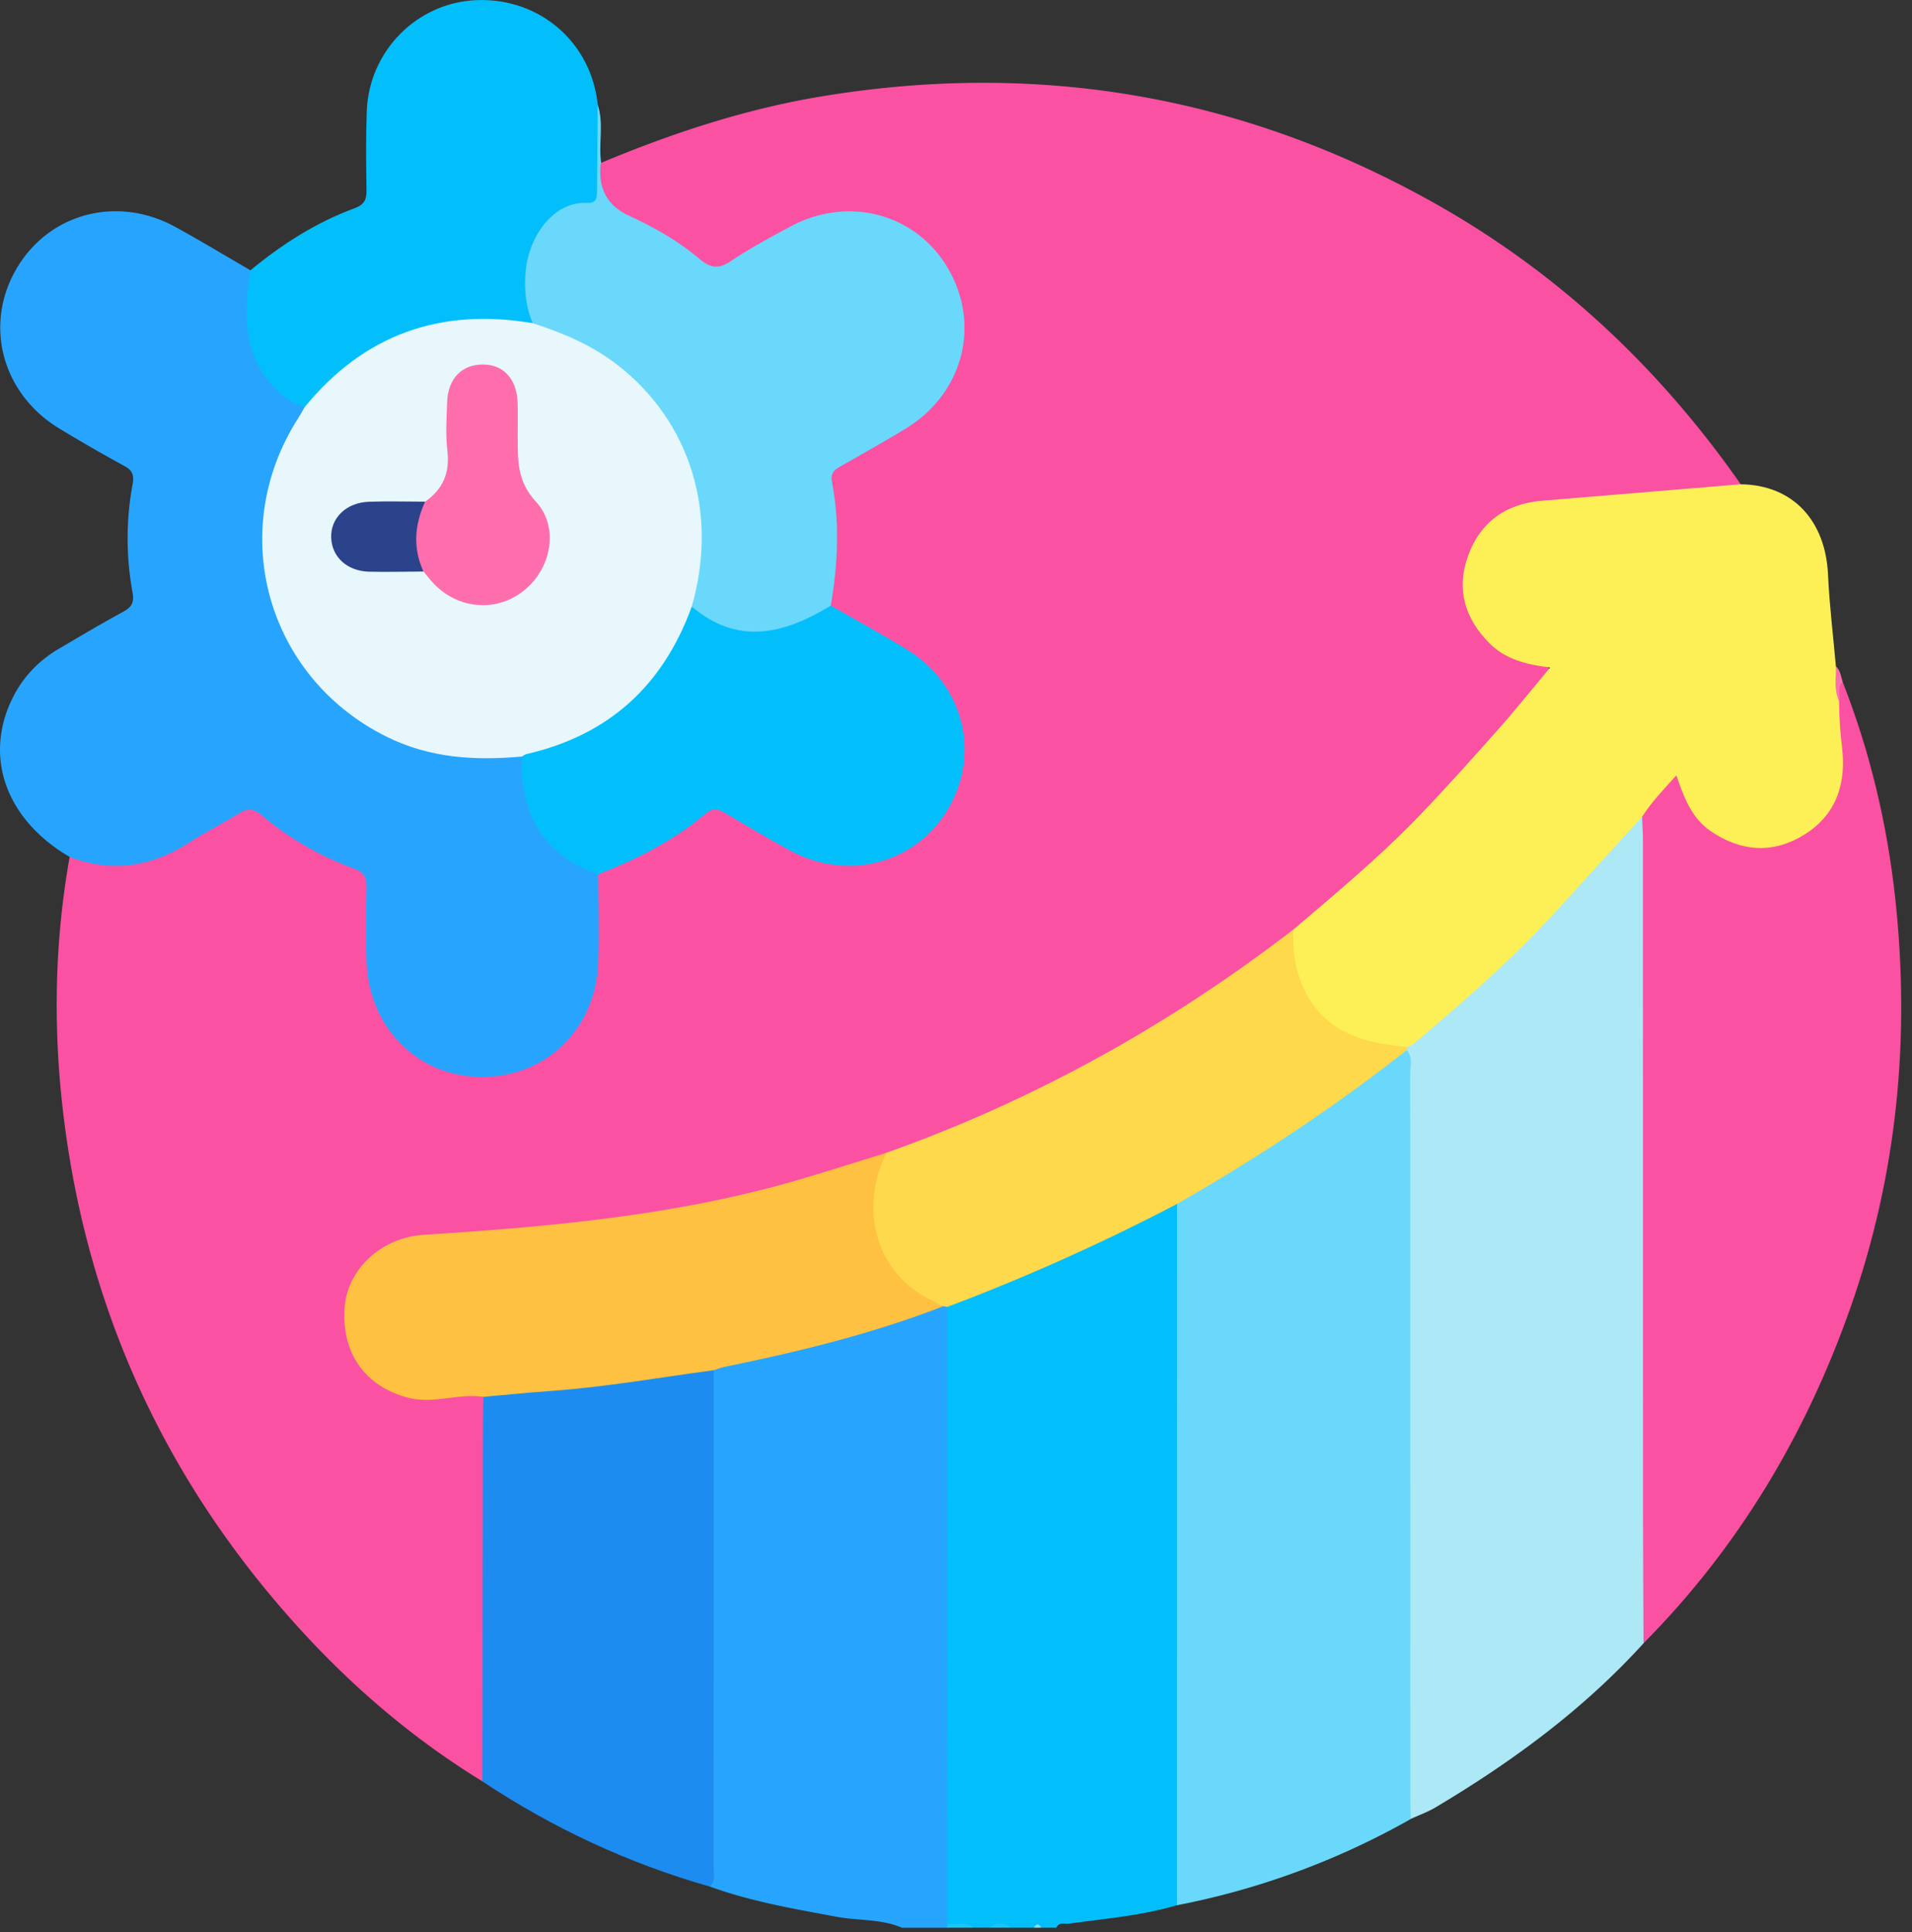
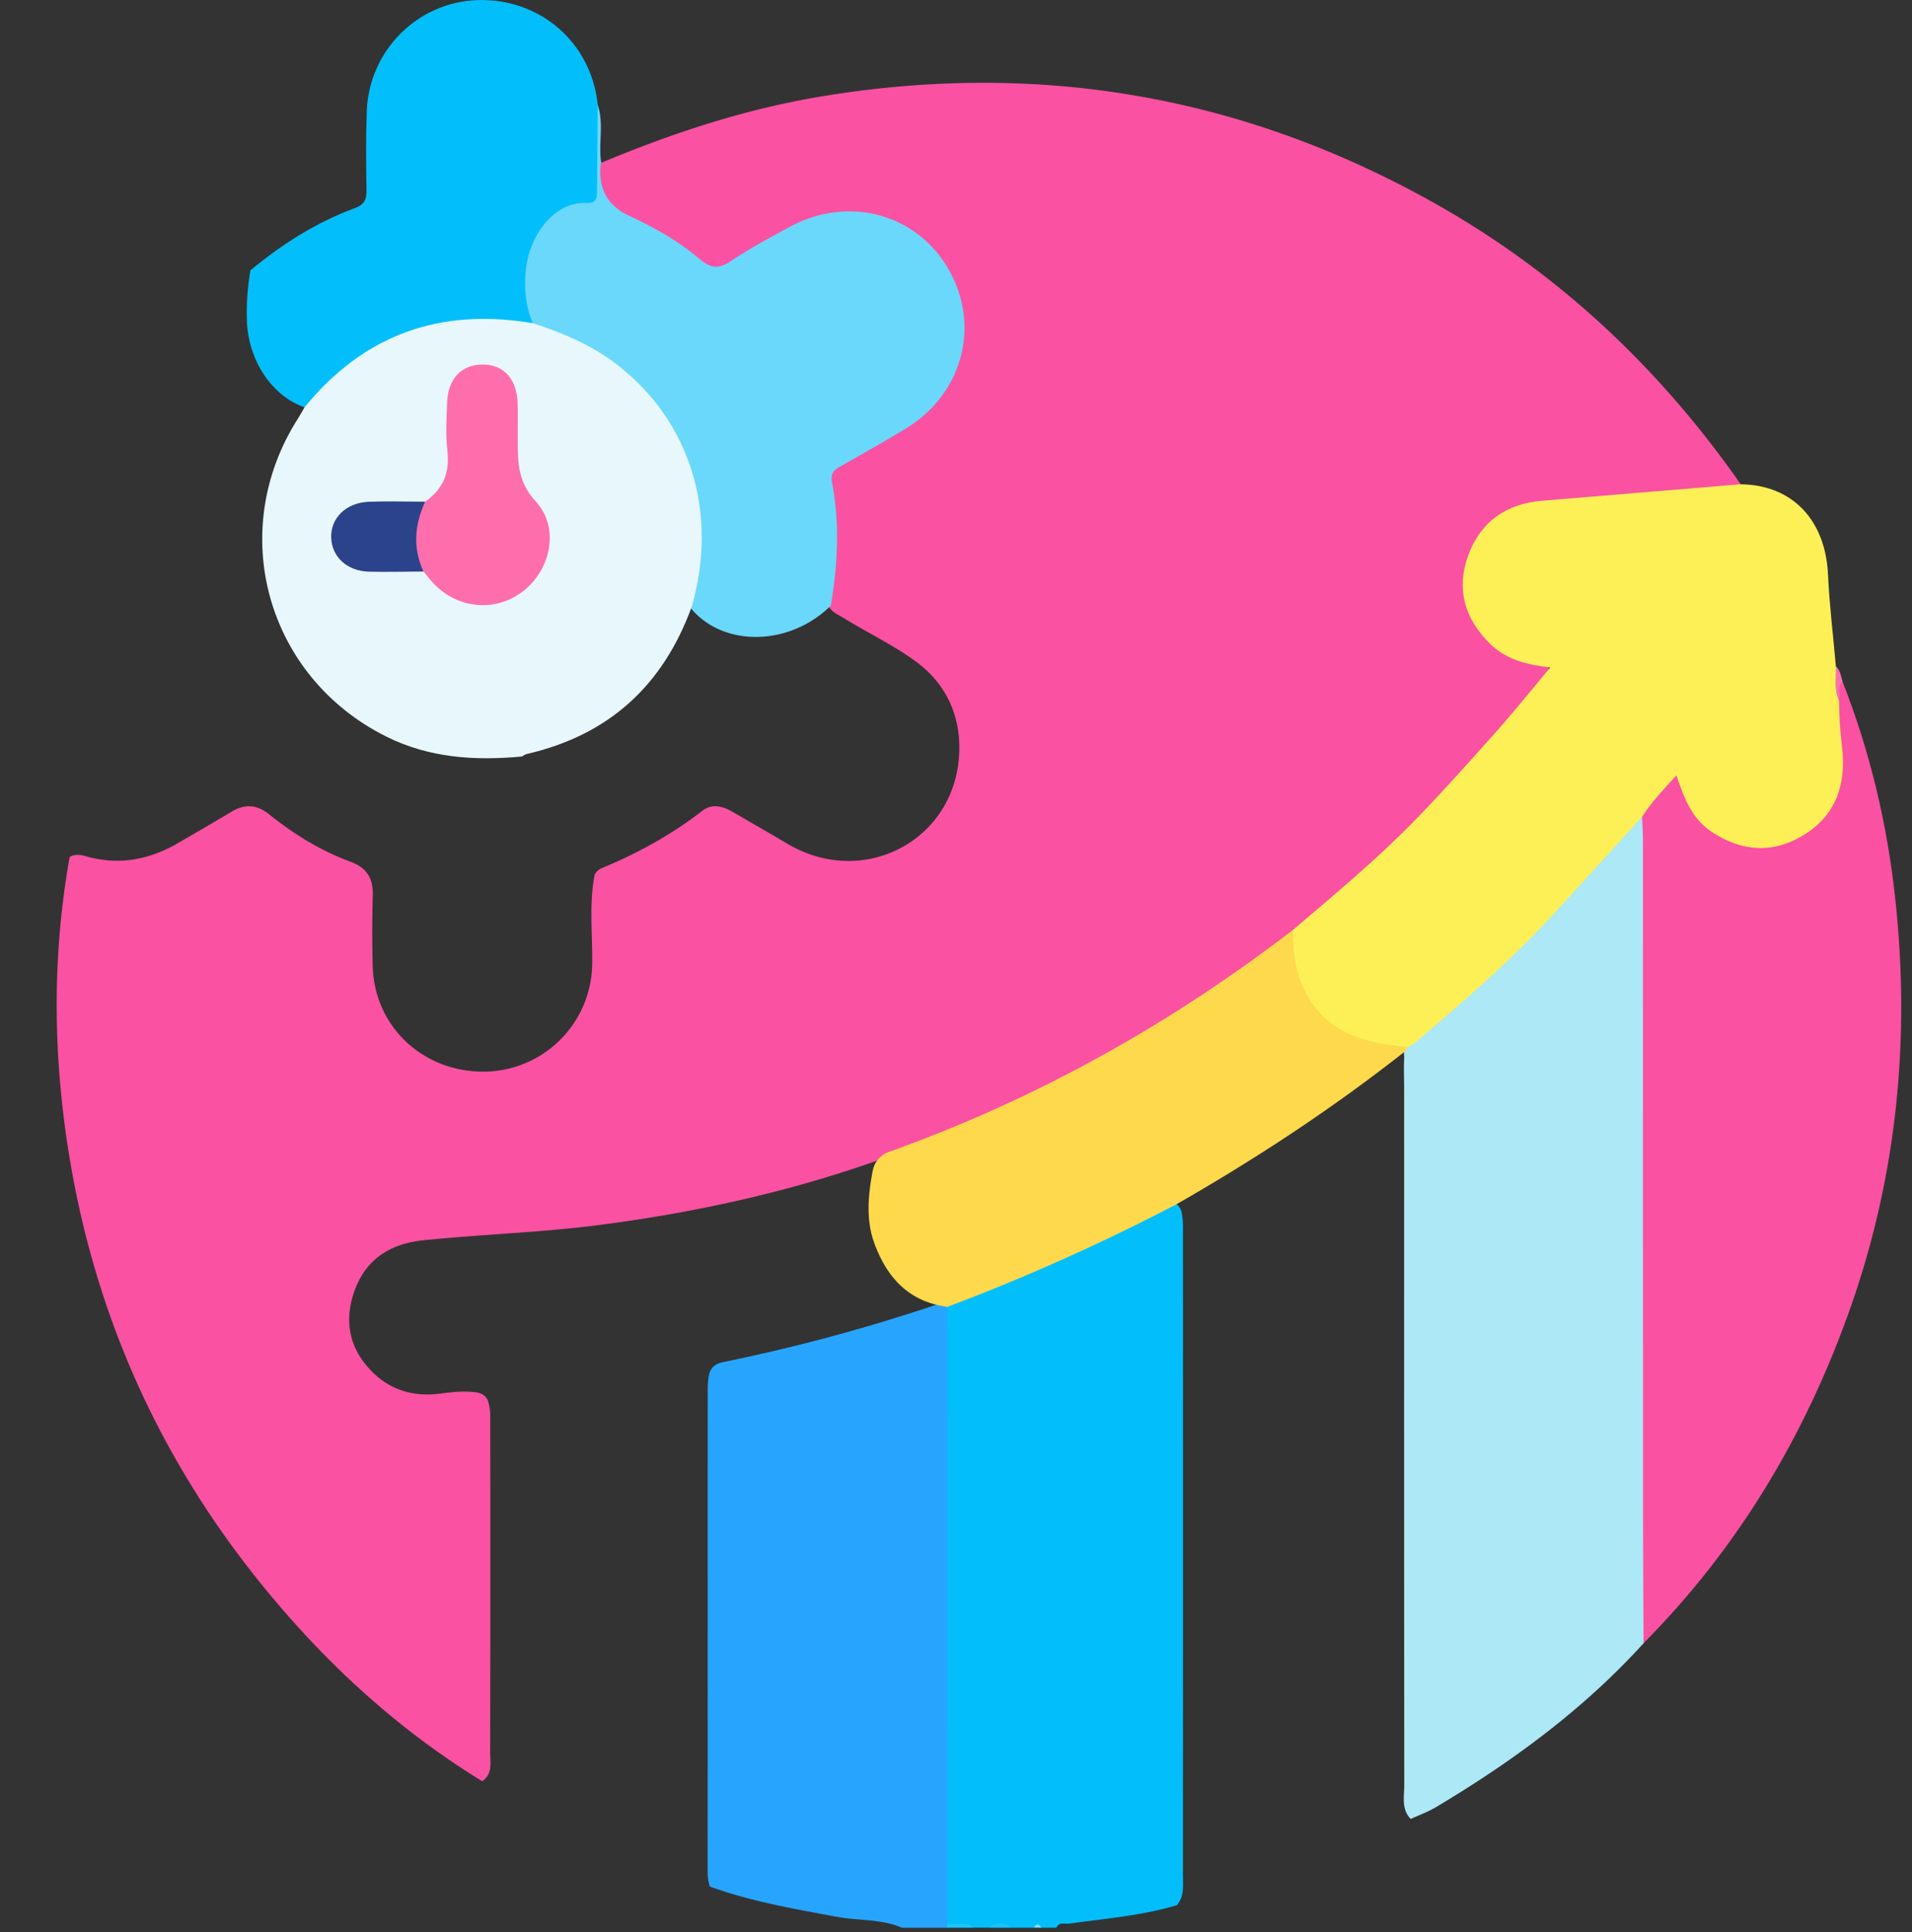
<svg xmlns="http://www.w3.org/2000/svg" width="96" height="97" fill="none">
  <rect width="100%" height="100%" fill="#333333" stroke="none" />
  <path d="M59.091 95.653c-1.762.526-3.59.67-5.398.924-.224.033-.513-.106-.652.205h-.756c-.127-.12-.252-.12-.379 0h-1.135a1.44 1.44 0 00-1.135 0h-.756c-.445-.3-1.057.165-1.464-.316-.197-.415-.163-.862-.163-1.3-.004-9.38-.004-18.76 0-28.14 0-.377-.01-.756.07-1.128.114-.496.514-.67.932-.833 3.363-1.304 6.692-2.683 9.856-4.436.383-.212.855-.559 1.183.123.12.402.102.813.102 1.222.002 10.713.004 21.424-.002 32.137 0 .528.082 1.081-.301 1.538l-.002.004z" fill="#02BFFB" />
  <path d="M47.558 65.618c0 10.324.004 20.647.006 30.97.064.046.083.09.06.133-.022.042-.043.065-.066.065H45.29c-1.046-.453-2.186-.347-3.276-.55-2.15-.401-4.308-.767-6.374-1.52-.104-.302-.111-.615-.111-.931.009-7.905 0-15.81.005-23.715 0-.346-.007-.693.063-1.034.08-.385.339-.576.71-.65a89.76 89.76 0 0010.698-2.88c.089-.03.185-.028.278-.032.11.013.201.06.275.144z" fill="#27A5FE" />
  <path d="M47.558 96.784c0-.067.004-.13.006-.197.437.083.922-.165 1.318.197h-1.324z" fill="#1BC5FB" />
  <path d="M49.637 96.784c.379-.284.756-.29 1.135 0h-1.135z" fill="#17C4FB" />
  <path d="M51.904 96.784c.127-.207.252-.235.38 0h-.38z" fill="#82DFFD" />
  <path d="M24.217 89.432c-4.257-2.607-7.876-5.943-11.014-9.797-5.278-6.484-8.558-13.886-9.812-22.147-.732-4.813-.752-9.648.106-14.462.337-.205.676-.07 1.004.013 1.586.401 3.049.095 4.441-.714.898-.522 1.796-1.039 2.687-1.573.67-.402 1.267-.364 1.902.146 1.232.987 2.573 1.817 4.06 2.362.84.31 1.156.853 1.126 1.727a63.054 63.054 0 00-.004 3.49c.063 3.03 2.497 5.345 5.584 5.326a5.47 5.47 0 005.436-5.383c.026-1.503-.169-3.015.127-4.512a.712.712 0 01.34-.314c1.808-.75 3.51-1.683 5.061-2.884.487-.377 1.012-.242 1.505.042.925.534 1.851 1.065 2.77 1.61 3.833 2.274 8.48-.18 8.628-4.615.061-1.842-.672-3.445-2.217-4.563-1.121-.812-2.375-1.411-3.552-2.135-.292-.18-.625-.303-.802-.633-.144-.379-.015-.752.042-1.117a14.86 14.86 0 00-.05-4.79c-.124-.722.158-1.131.742-1.455a79.941 79.941 0 003.03-1.742c2.086-1.279 3.112-3.524 2.697-5.877-.41-2.338-2.1-4.024-4.52-4.504-1.122-.223-2.19-.024-3.221.438-1.24.555-2.378 1.294-3.547 1.976-.633.37-1.15.328-1.726-.114-1.355-1.036-2.799-1.92-4.403-2.538-.819-.317-.98-1.393-.446-2.522 3.576-1.491 7.234-2.7 11.071-3.333 10.883-1.798 21.15-.04 30.768 5.366 6.222 3.495 11.29 8.272 15.372 14.11-.859.587-1.868.384-2.8.47-2.473.223-4.95.413-7.422.634-1.787.161-3.297 1.732-3.456 3.475-.163 1.794 1.07 3.608 2.808 4.123 1.616.48 1.597.542.498 1.866a113.107 113.107 0 01-5.392 6.069c-2.026 2.112-4.25 4.022-6.533 5.858a72.778 72.778 0 01-12.056 7.683 65.195 65.195 0 01-8.583 3.627c-4.667 1.688-9.48 2.75-14.394 3.386-2.933.378-5.889.464-8.828.767-1.565.161-2.777.875-3.374 2.355-.536 1.328-.468 2.675.458 3.843.927 1.167 2.176 1.678 3.667 1.51.532-.061 1.06-.142 1.597-.105.345.025.703.036.89.413.152.393.135.804.135 1.21.004 5.488.008 10.977-.006 16.466 0 .508.14 1.084-.39 1.463l-.004.005z" fill="#FB51A2" />
-   <path d="M30.04 43.895c.002 1.45.038 2.9 0 4.347-.085 3.387-2.602 5.858-5.9 5.828-3.221-.029-5.679-2.547-5.738-5.897a87.17 87.17 0 01.004-3.59c.012-.506-.117-.782-.638-.974a15.297 15.297 0 01-4.635-2.683c-.418-.354-.739-.333-1.169-.066-.801.498-1.652.919-2.442 1.43-1.897 1.23-3.888 1.545-6.025.734C.265 41.13-.851 37.94.674 34.962c.532-1.04 1.322-1.83 2.325-2.416 1.059-.62 2.114-1.249 3.192-1.834.428-.233.555-.476.464-.97a14.945 14.945 0 01.006-5.445c.082-.446-.015-.686-.419-.904a79.872 79.872 0 01-3.272-1.884C.12 19.778-.806 16.363.791 13.555c1.615-2.838 5.074-3.778 8.024-2.156 1.268.698 2.507 1.446 3.76 2.172.223.197.185.452.15.7-.363 2.55.3 4.671 2.568 6.115.163.422-.12.716-.303 1.036-2.035 3.519-2.17 7.141-.278 10.71 1.94 3.66 5.146 5.477 9.26 5.695.744.04 1.5-.256 2.23.094.363.485.314 1.084.367 1.628.183 1.822 1.267 2.944 2.762 3.784.267.15.605.212.707.566l.002-.004z" fill="#27A5FE" />
  <path d="M82.52 82.504c-3.015 3.321-6.587 5.938-10.418 8.224-.4.24-.847.4-1.271.595-.48-.496-.324-1.127-.324-1.705-.01-11.645-.008-23.29-.006-34.934 0-.535-.025-1.07.004-1.601a3.787 3.787 0 01-.013-.32c.62-1.056 1.69-1.664 2.572-2.44a79.432 79.432 0 008.172-8.35c.266-.313.514-.64.86-.869.39-.255.57-.062.667.317.09.438.07.879.07 1.319 0 12.643 0 25.284.004 37.928 0 .632.01 1.261-.314 1.836h-.002z" fill="#ACE8F6" />
-   <path d="M70.632 52.717c.316.352.17.782.17 1.175.008 12.101.006 24.203.008 36.302 0 .377.015.754.025 1.131a38.672 38.672 0 01-11.742 4.33c0-11.736.002-23.47.004-35.206.06-.5.523-.602.852-.788 3.401-1.916 6.615-4.111 9.71-6.482.281-.216.526-.57.975-.46l-.002-.002z" fill="#6AD8FA" />
  <path d="M82.521 82.504c-.01-2.202-.025-4.402-.027-6.604-.001-11.226 0-22.45-.003-33.676 0-.407-.029-.815-.044-1.224.047-.959.828-1.411 1.404-1.995.182-.186.411-.083.567.12.155.202.236.443.344.67.898 1.908 2.782 2.87 4.606 2.353 1.965-.555 3.157-2.378 2.877-4.5-.112-.848-.14-1.692-.15-2.542.068-.326-.093-.764.419-.878 1.377 3.5 2.237 7.134 2.643 10.86.761 7.002.106 13.872-2.238 20.54-2.241 6.375-5.621 12.057-10.4 16.874l.002.002z" fill="#FB51A2" />
  <path d="M92.338 35.182c.007.784.055 1.56.15 2.343.215 1.816-.28 3.38-1.905 4.385-1.576.972-3.166.852-4.684-.176-.957-.65-1.349-1.685-1.728-2.807-.644.707-1.244 1.338-1.72 2.075-1.478 1.624-2.95 3.25-4.434 4.87-2.165 2.366-4.585 4.458-7.029 6.525-.09.078-.22.112-.332.167-1.392.45-3.9-.46-4.825-1.848-.81-1.212-1.52-2.491-.895-4.043 2.11-1.794 4.239-3.568 6.17-5.555 1.402-1.446 2.743-2.952 4.083-4.457.875-.985 1.697-2.016 2.643-3.147-1.2-.148-2.238-.407-3.047-1.218-1.254-1.258-1.677-2.736-1.069-4.405.62-1.7 1.91-2.602 3.716-2.751 3.321-.277 6.643-.55 9.964-.826 2.645.032 4.265 1.843 4.388 4.541.07 1.535.26 3.064.394 4.597.243.559-.064 1.167.158 1.73h.002z" fill="#FDF056" />
-   <path d="M24.217 89.432c.01-5.712.017-11.425.027-17.137 0-.722.015-1.444.022-2.164.311-.377.755-.432 1.19-.449 3.13-.121 6.224-.563 9.313-1.044.367-.057.748-.144 1.067.157 0 8.314.003 16.63-.004 24.944 0 .332.119.703-.194.978-4.085-1.162-7.885-2.935-11.423-5.283l.002-.002z" fill="#1D8CF1" />
  <path d="M30.186 8.17c-.014.061-.035.124-.038.185-.091 1.17.388 1.997 1.438 2.478 1.262.58 2.468 1.265 3.528 2.16.53.449.932.545 1.548.136.966-.644 1.99-1.201 3.014-1.75 2.925-1.577 6.347-.649 7.944 2.131 1.634 2.842.717 6.275-2.16 8.018-1.074.652-2.17 1.268-3.264 1.888-.33.185-.508.358-.42.807.397 2.061.285 4.126-.061 6.184-2.083 2.058-5.45 2.105-7.075.074-.078-.985.366-1.897.388-2.876.12-4.947-2.646-9.051-7.29-10.768-.408-.151-.86-.216-1.166-.58-.8-1.749-.598-3.416.448-4.99.43-.646 1.045-1.12 1.818-1.245.74-.118.895-.533.874-1.18a47.336 47.336 0 010-2.54c.007-.367-.046-.765.297-1.041.324.953.029 1.945.175 2.91h.002z" fill="#6AD8FA" />
  <path d="M30.011 5.26c-.011 1.414-.024 2.827-.034 4.24-.002.359.025.715-.51.689-1.657-.082-2.885 1.63-3.067 3.36-.097.912-.015 1.82.35 2.68-.312.354-.697.17-1.057.133-3.772-.389-6.99.706-9.555 3.56-.229.253-.449.534-.845.528-1.648-.57-2.83-2.36-2.897-4.35-.028-.85.036-1.69.178-2.528 1.582-1.31 3.3-2.406 5.232-3.118.479-.176.604-.43.596-.902-.02-1.319-.036-2.641.012-3.96.11-3.05 2.548-5.485 5.55-5.587 3.15-.107 5.733 2.137 6.047 5.255z" fill="#02BFFB" />
  <path d="M92.337 35.181c-.27-.556-.145-1.148-.157-1.73.224.213.254.507.337.78-.288.272-.096.638-.18.95z" fill="#FB70AE" />
  <path d="M64.938 46.673c-.032 1.072.085 2.1.586 3.086 1.078 2.128 3.016 2.617 5.134 2.803a.625.625 0 00-.026.155c-3.644 2.878-7.51 5.425-11.537 7.73a103.923 103.923 0 01-11.537 5.17c-.064-.014-.129-.026-.193-.039-1.838-.307-2.872-1.536-3.467-3.166-.427-1.169-.311-2.4-.084-3.61.08-.422.319-.74.71-.931 7.407-2.634 14.19-6.41 20.414-11.2v.002z" fill="#FED94C" />
-   <path d="M44.525 57.872c-1.327 2.526-.789 6.067 2.432 7.5.139.062.271.138.408.208-3.564 1.385-7.263 2.285-10.999 3.049-.18.036-.352.11-.529.164-2.73.364-5.445.85-8.198 1.043-1.125.08-2.247.195-3.372.295-1.251-.187-2.483.371-3.748.051-2.166-.547-3.388-2.236-3.214-4.55.146-1.932 1.86-3.498 3.949-3.633 6.427-.415 12.833-.978 19.047-2.825 1.412-.419 2.816-.866 4.225-1.302h-.001z" fill="#FEC142" />
-   <path d="M34.733 30.452c2.34 1.986 4.665 1.36 6.984-.045 1.279.735 2.577 1.434 3.83 2.21 2.816 1.74 3.698 5.166 2.081 7.955-1.606 2.772-5.043 3.708-7.942 2.139-1.103-.597-2.183-1.241-3.261-1.883-.358-.214-.635-.285-1.002.026-1.601 1.351-3.441 2.287-5.383 3.041-2.785-.993-3.937-3.047-3.837-5.911.133-.355.47-.381.764-.468 3.406-1.023 5.883-3.096 7.264-6.414.108-.258.212-.526.504-.648l-.002-.002z" fill="#02BFFB" />
  <path d="M34.733 30.452c-1.432 3.955-4.16 6.457-8.282 7.403-.089.02-.166.083-.248.127-2.348.216-4.636.08-6.8-.997-6.023-2.997-8.06-10.297-4.443-15.972.117-.184.223-.377.333-.567 2.988-3.662 6.829-5.007 11.458-4.22 1.53.497 2.997 1.115 4.282 2.12 3.64 2.845 5.043 7.419 3.7 12.105v.001z" fill="#E7F7FB" />
  <path d="M21.345 25.187c.898-.623 1.247-1.451 1.118-2.558-.095-.805-.042-1.631-.012-2.448.046-1.176.734-1.88 1.789-1.88 1.042 0 1.703.713 1.749 1.913.02.564 0 1.13.005 1.695.01 1.166-.053 2.227.908 3.269 1.216 1.322.758 3.427-.644 4.509-1.436 1.11-3.428.872-4.638-.559-.122-.142-.237-.29-.355-.436-.888-1.013-.852-2.505.082-3.507l-.002.002z" fill="#FE6EAD" />
  <path d="M21.345 25.187c-.529 1.158-.627 2.325-.083 3.507-.912.004-1.823.03-2.735.008-1.093-.027-1.862-.736-1.898-1.7-.038-.989.745-1.766 1.887-1.81.942-.035 1.885-.005 2.829-.005z" fill="#2B438B" />
</svg>